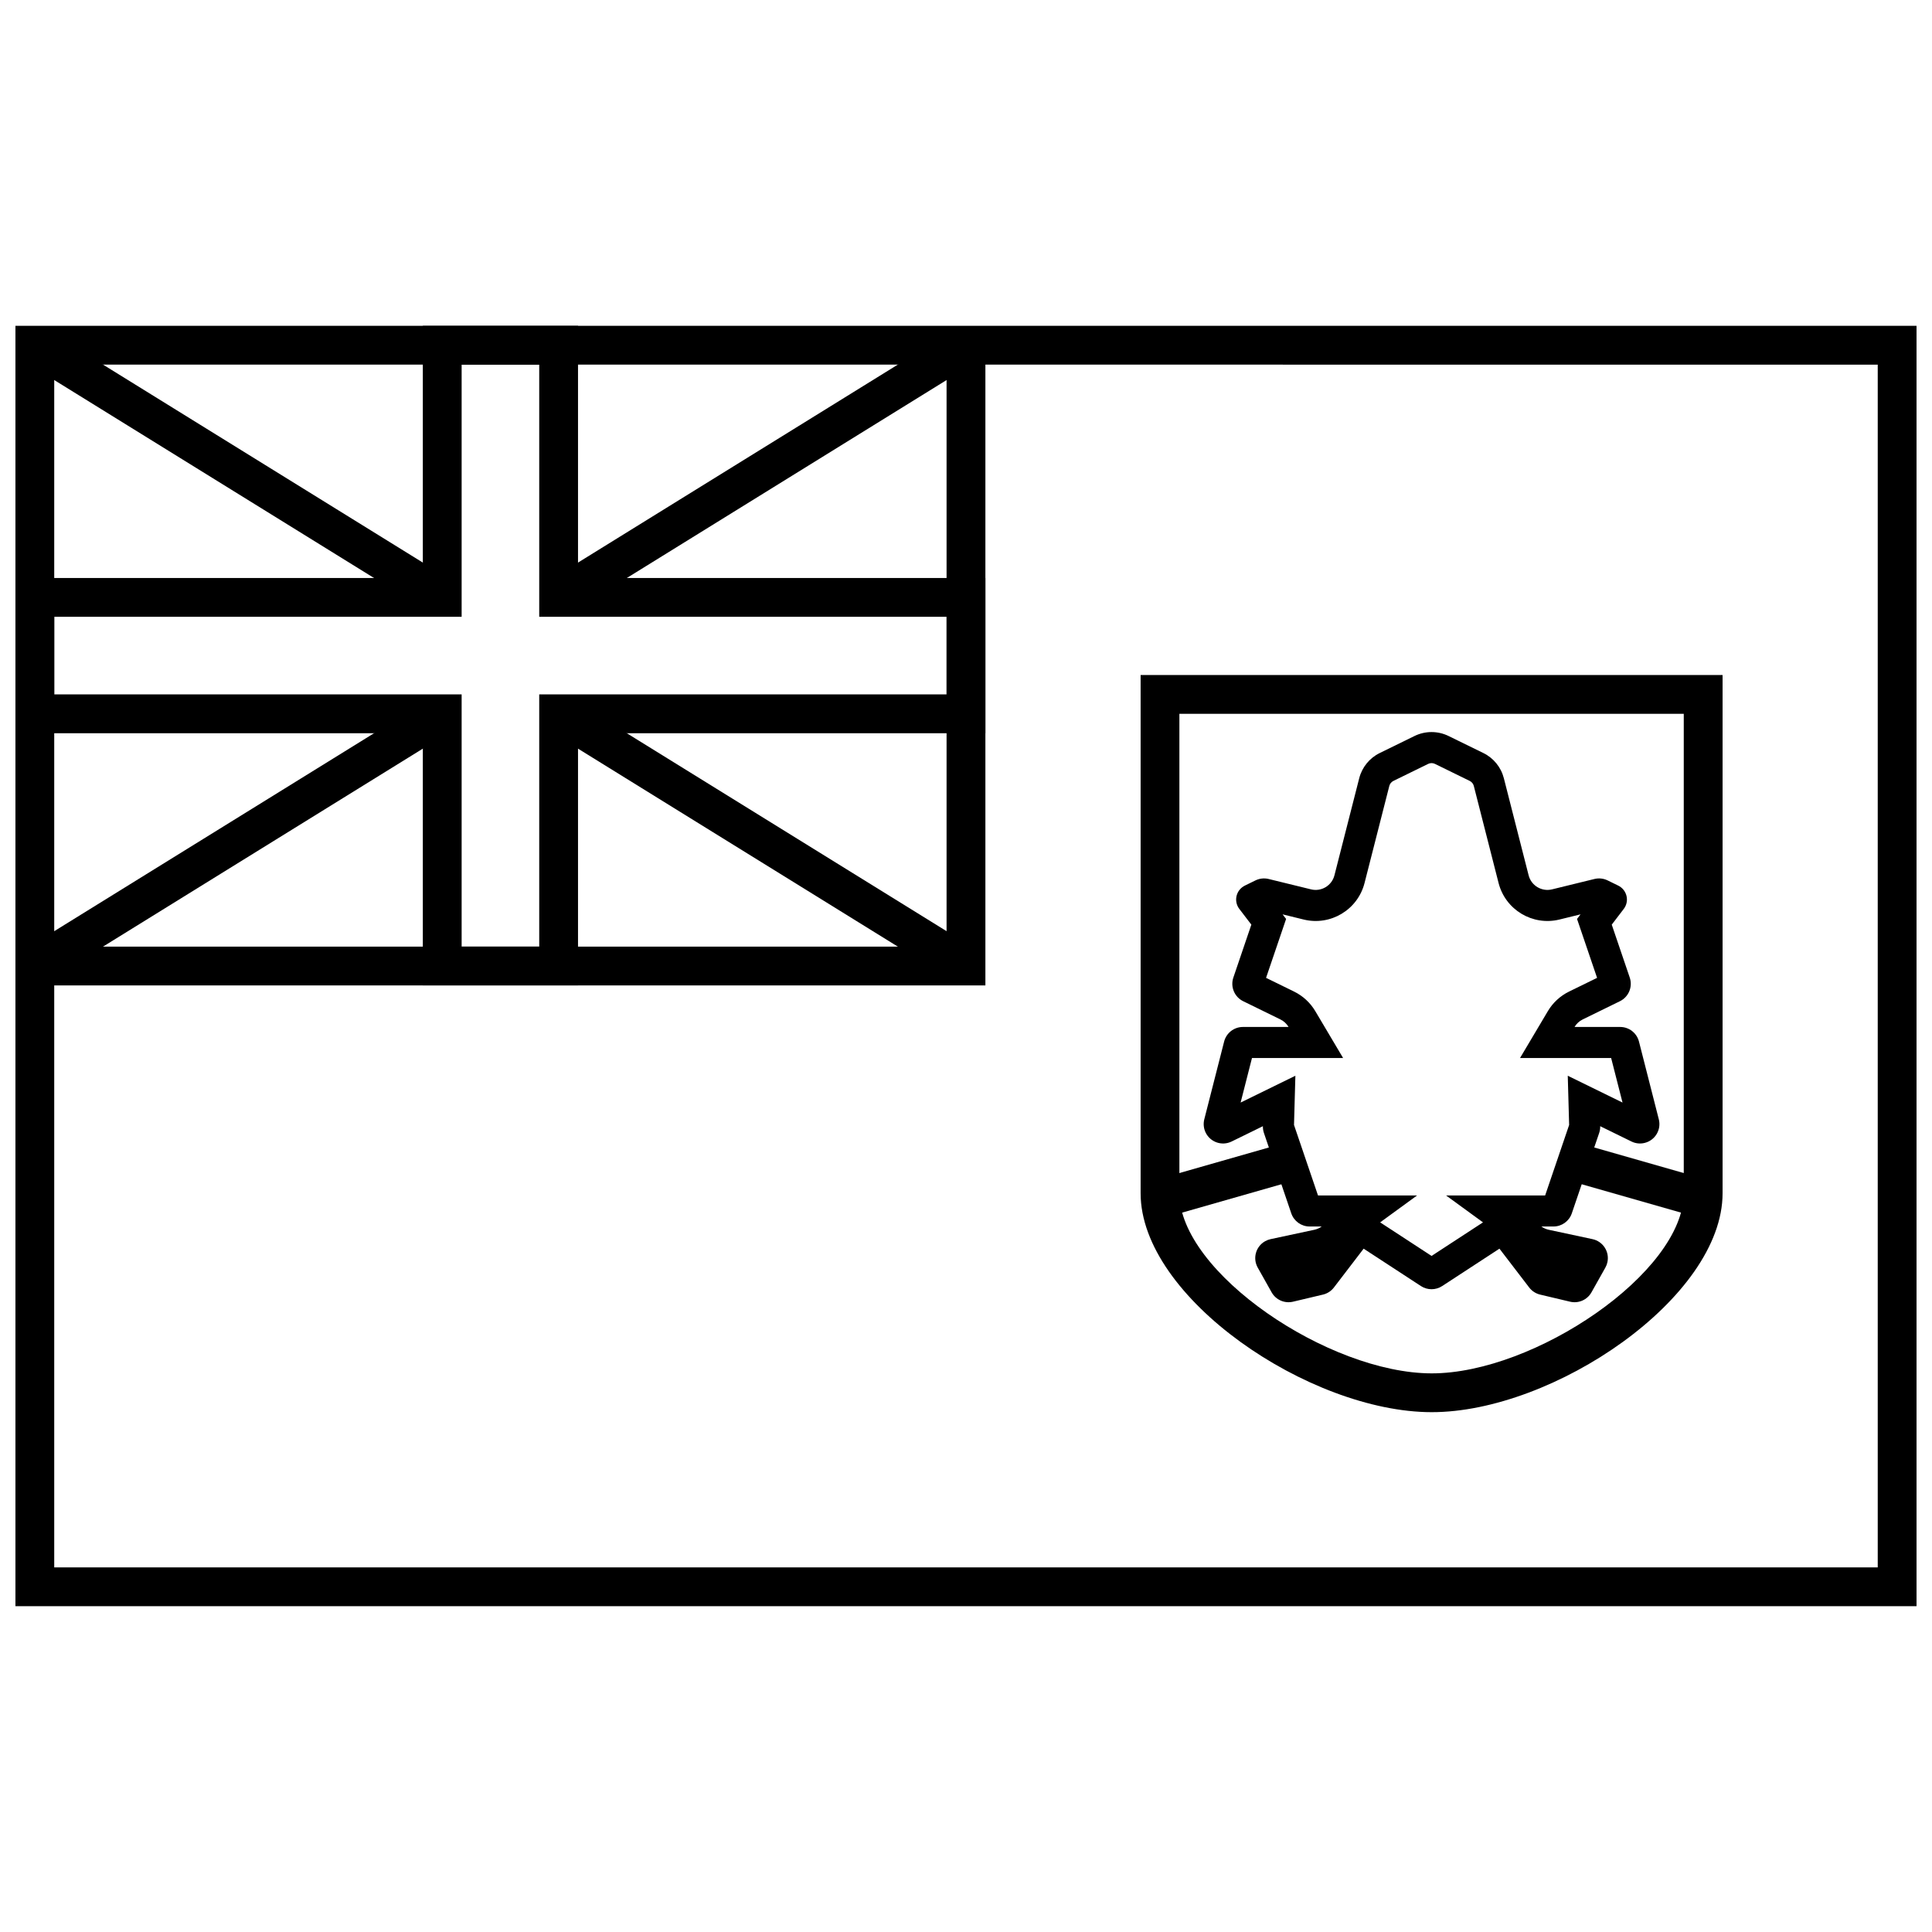
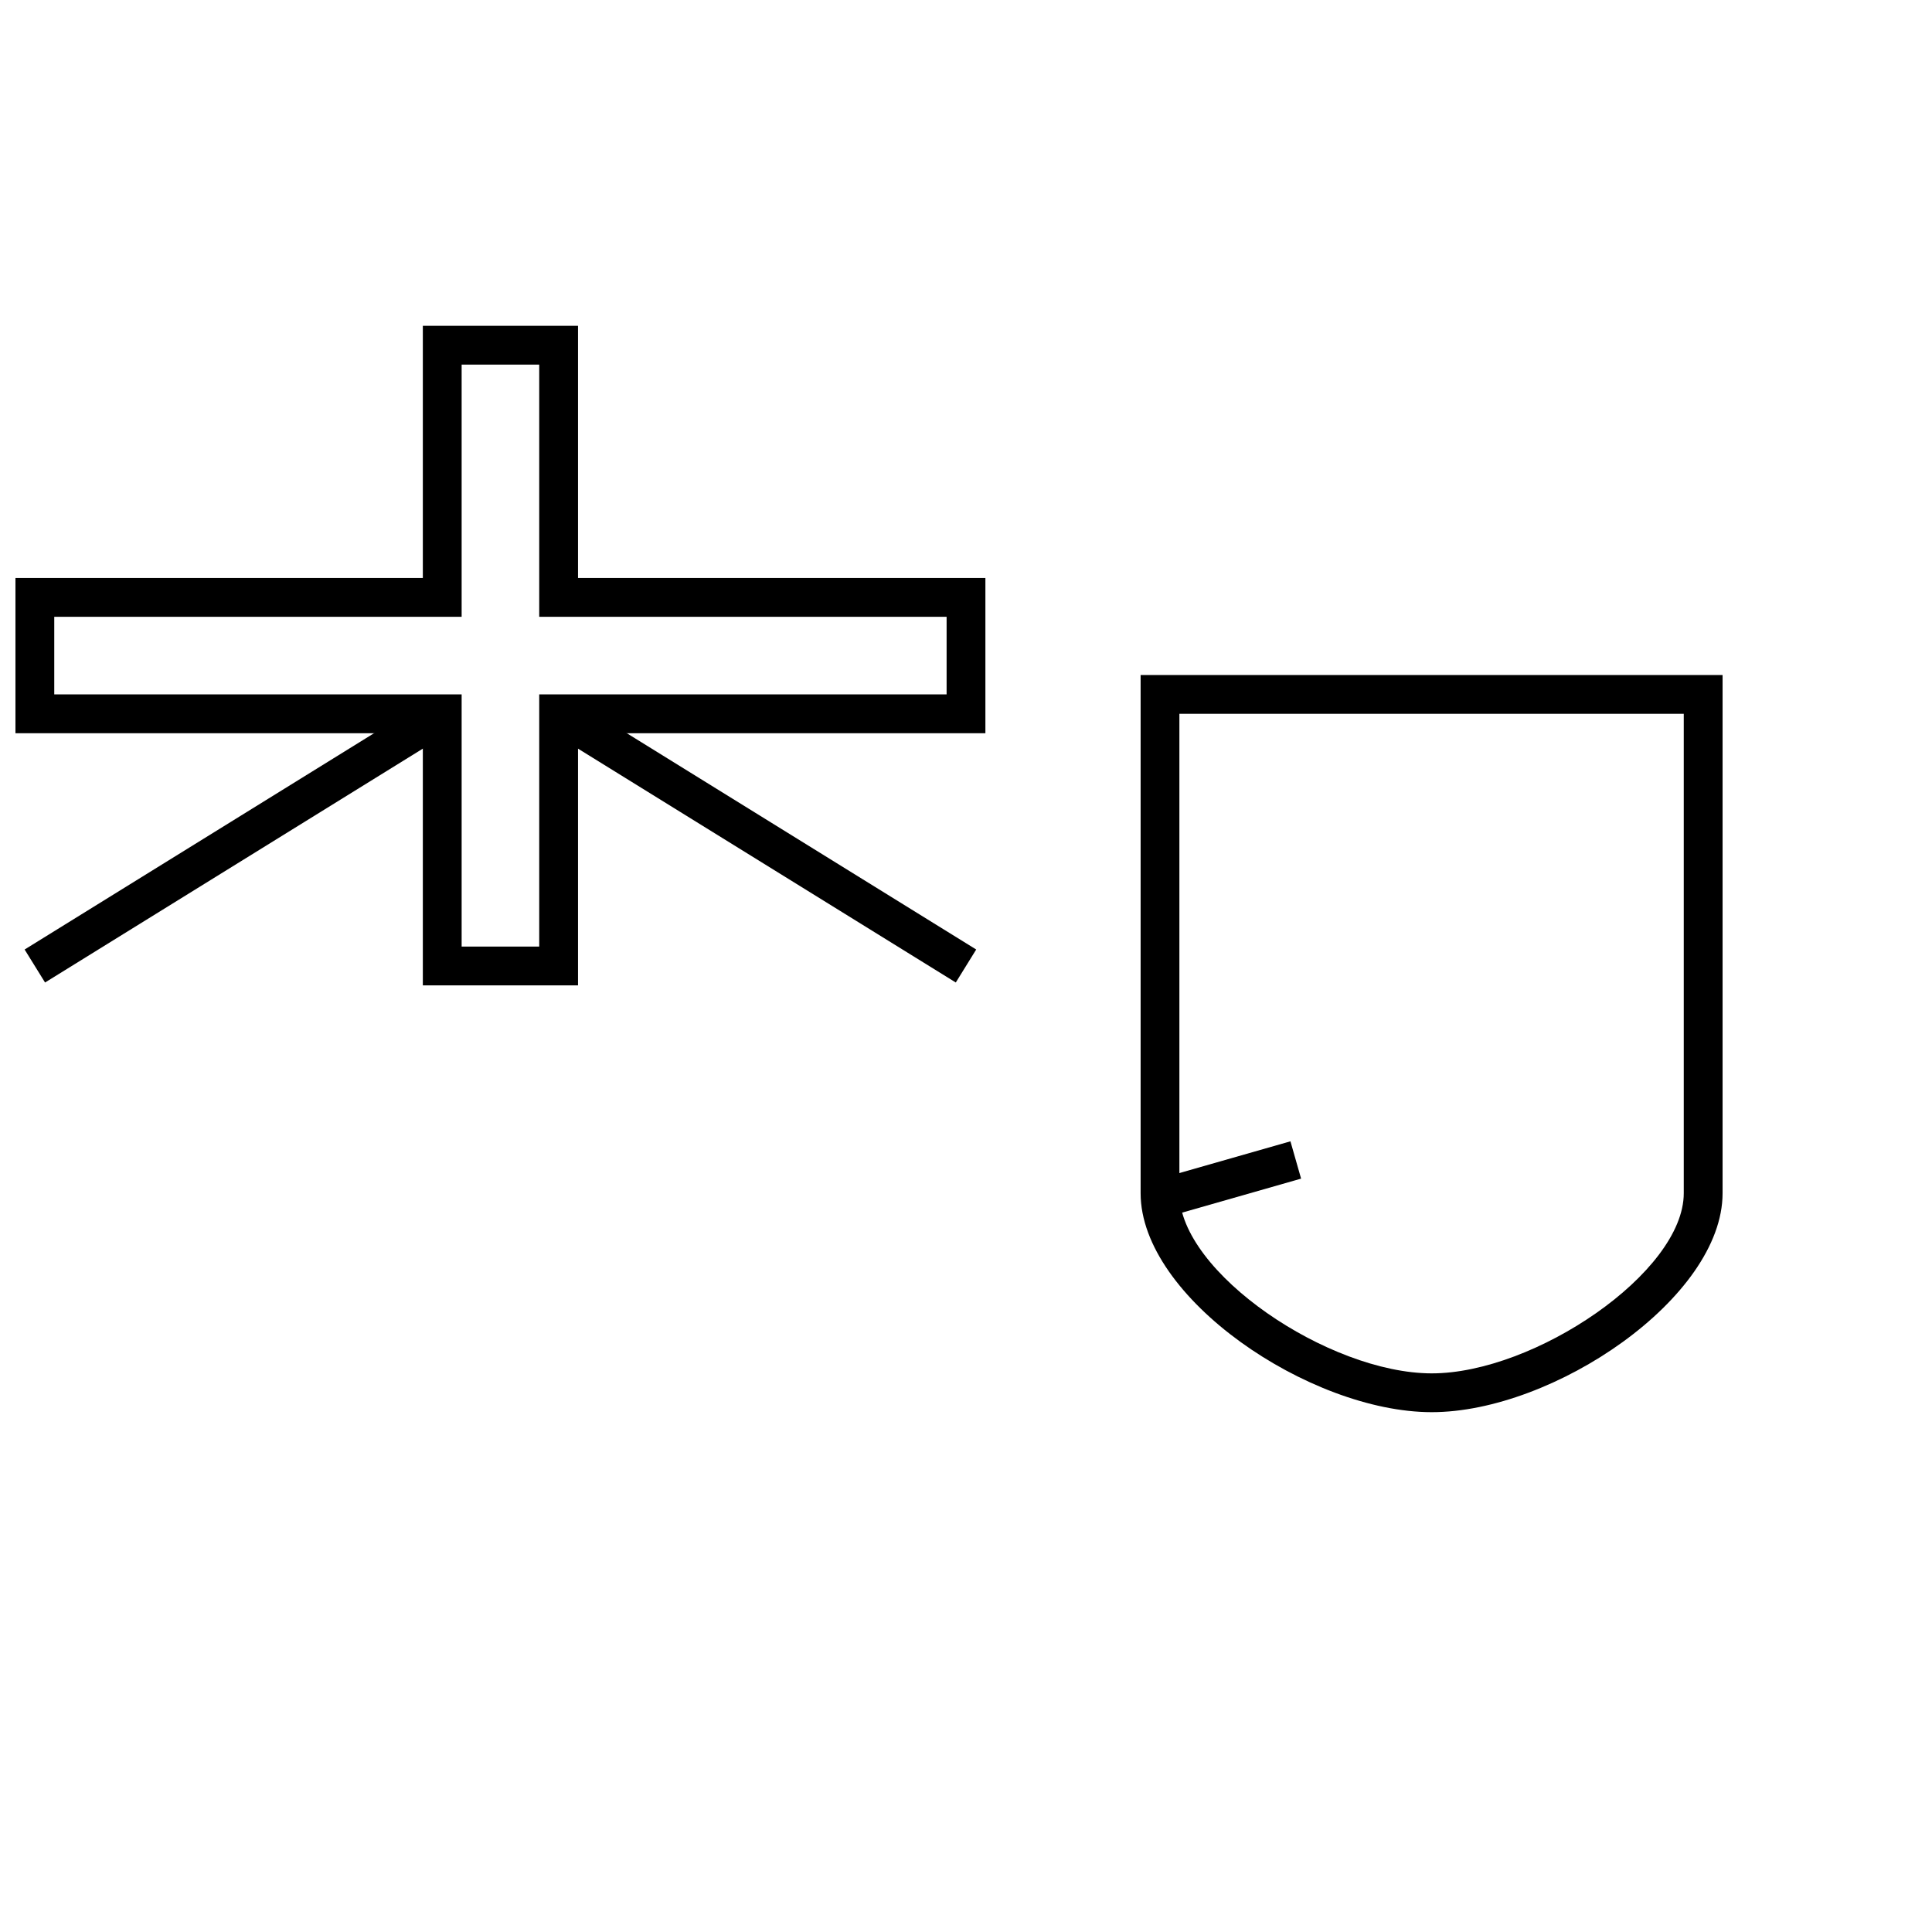
<svg xmlns="http://www.w3.org/2000/svg" width="800px" height="800px" version="1.1" viewBox="144 144 512 512">
  <defs>
    <clipPath id="b">
-       <path d="m148.09 230h503.81v340h-503.81z" />
+       <path d="m148.09 230h503.81v340z" />
    </clipPath>
    <clipPath id="a">
      <path d="m148.09 230h257.91v176h-257.91z" />
    </clipPath>
  </defs>
  <g clip-path="url(#b)">
-     <path d="m651.9 230.35v339.3h-503.81v-339.3zm-493.53 10.281v154.23h236.48v-154.23zm246.77 0v164.51h-246.77v154.23h483.25v-318.74z" />
-   </g>
-   <path d="m294.75 306.69-5.414-8.742 107.96-66.832 5.41 8.742z" />
+     </g>
  <path d="m258.49 328.8 5.41 8.742-107.96 66.832-5.414-8.742z" />
-   <path d="m150.53 239.86 5.414-8.742 107.96 66.832-5.41 8.742z" />
  <path d="m289.33 337.54 5.414-8.742 107.96 66.832-5.41 8.742z" />
  <g clip-path="url(#a)">
    <path d="m394.86 307.46h-107.96v-66.832h-20.562v66.832h-107.96v20.566h107.96v66.832h20.562v-66.832h107.96zm-97.68-10.281h107.96v41.129h-107.96v66.832h-41.125v-66.832h-107.96v-41.129h107.96v-66.832h41.125z" />
  </g>
  <path d="m456.55 333.17v127.05c0 20.973 39.543 47.711 66.84 47.738 27.254 0.027 66.824-26.75 66.824-47.738v-127.05zm143.95-10.281v137.33c0 27.715-44.836 58.055-77.117 58.02-32.312-0.031-77.109-30.324-77.109-58.02v-137.33z" />
-   <path d="m571.13 389.04 4.769 14.02c0.832 2.449-0.281 5.137-2.606 6.273l-9.867 4.832c-0.926 0.457-1.664 1.156-2.156 1.992h12.094c2.348 0 4.398 1.594 4.981 3.867l5.258 20.602c0.703 2.75-0.961 5.551-3.711 6.25-1.184 0.305-2.438 0.176-3.531-0.363l-8.293-4.059c0.02 0.605-0.07 1.215-0.27 1.797l-7.25 21.297c-0.707 2.086-2.664 3.488-4.863 3.488h-3.203c0.57 0.41 1.23 0.715 1.949 0.867l11.602 2.484c2.777 0.594 4.547 3.324 3.953 6.102-0.109 0.508-0.293 0.992-0.547 1.445l-3.68 6.547c-1.121 2-3.434 3.012-5.664 2.484l-7.945-1.883c-1.152-0.273-2.176-0.938-2.894-1.879l-7.883-10.293-15.184 9.914c-1.707 1.113-3.914 1.113-5.621 0l-15.184-9.914-7.883 10.293c-0.719 0.941-1.742 1.605-2.894 1.879l-7.945 1.883c-2.231 0.527-4.543-0.484-5.664-2.484l-3.68-6.547c-1.395-2.477-0.516-5.609 1.961-7 0.453-0.254 0.938-0.438 1.441-0.547l11.602-2.484c0.723-0.152 1.383-0.457 1.949-0.867h-3.199c-2.199 0-4.156-1.402-4.867-3.488l-7.246-21.297c-0.199-0.582-0.289-1.191-0.273-1.797l-8.289 4.059c-2.551 1.25-5.629 0.195-6.879-2.356-0.535-1.098-0.664-2.348-0.363-3.531l5.258-20.602c0.582-2.273 2.629-3.867 4.981-3.867h12.094c-0.496-0.836-1.23-1.535-2.156-1.992l-9.867-4.832c-2.324-1.137-3.441-3.824-2.606-6.273l4.769-14.02-3.184-4.16c-1.379-1.797-1.035-4.375 0.766-5.75 0.215-0.168 0.445-0.309 0.688-0.43l2.824-1.383c1.082-0.527 2.316-0.664 3.484-0.375l11.238 2.75c2.738 0.672 5.508-0.988 6.203-3.723l6.562-25.715c0.746-2.922 2.734-5.367 5.441-6.691l9.207-4.508c2.852-1.398 6.191-1.398 9.043 0l9.207 4.508c2.703 1.324 4.695 3.769 5.438 6.691l6.562 25.715c0.699 2.734 3.469 4.394 6.207 3.723l11.238-2.75c1.168-0.289 2.402-0.152 3.484 0.375l2.824 1.383c2.035 1 2.875 3.457 1.879 5.492-0.121 0.242-0.262 0.473-0.426 0.688zm-13.859-1.355c-7.121 1.742-14.32-2.574-16.133-9.68l-6.562-25.715c-0.148-0.586-0.547-1.074-1.09-1.34l-9.203-4.508c-0.57-0.281-1.238-0.281-1.809 0l-9.207 4.508c-0.539 0.266-0.938 0.754-1.086 1.34l-6.562 25.715c-1.812 7.106-9.012 11.422-16.133 9.68l-5.586-1.371 0.93 1.215-5.312 15.613 7.43 3.637c2.356 1.156 4.293 2.961 5.613 5.18l7.375 12.426h-24.148l-3.012 11.805 14.512-7.106-0.363 13.043 6.359 18.684h26.254l-9.785 7.129 13.625 8.898 13.629-8.898-9.785-7.129h26.254l6.359-18.684-0.363-13.043 14.512 7.106-3.016-11.805h-24.145l7.375-12.426c1.316-2.219 3.258-4.023 5.613-5.18l7.43-3.637-5.312-15.613 0.93-1.215z" />
  <path d="m452.82 466.63-2.824-9.887 35.984-10.281 2.824 9.887z" />
-   <path d="m593.94 466.63 2.824-9.887-35.988-10.281-2.824 9.887z" />
</svg>